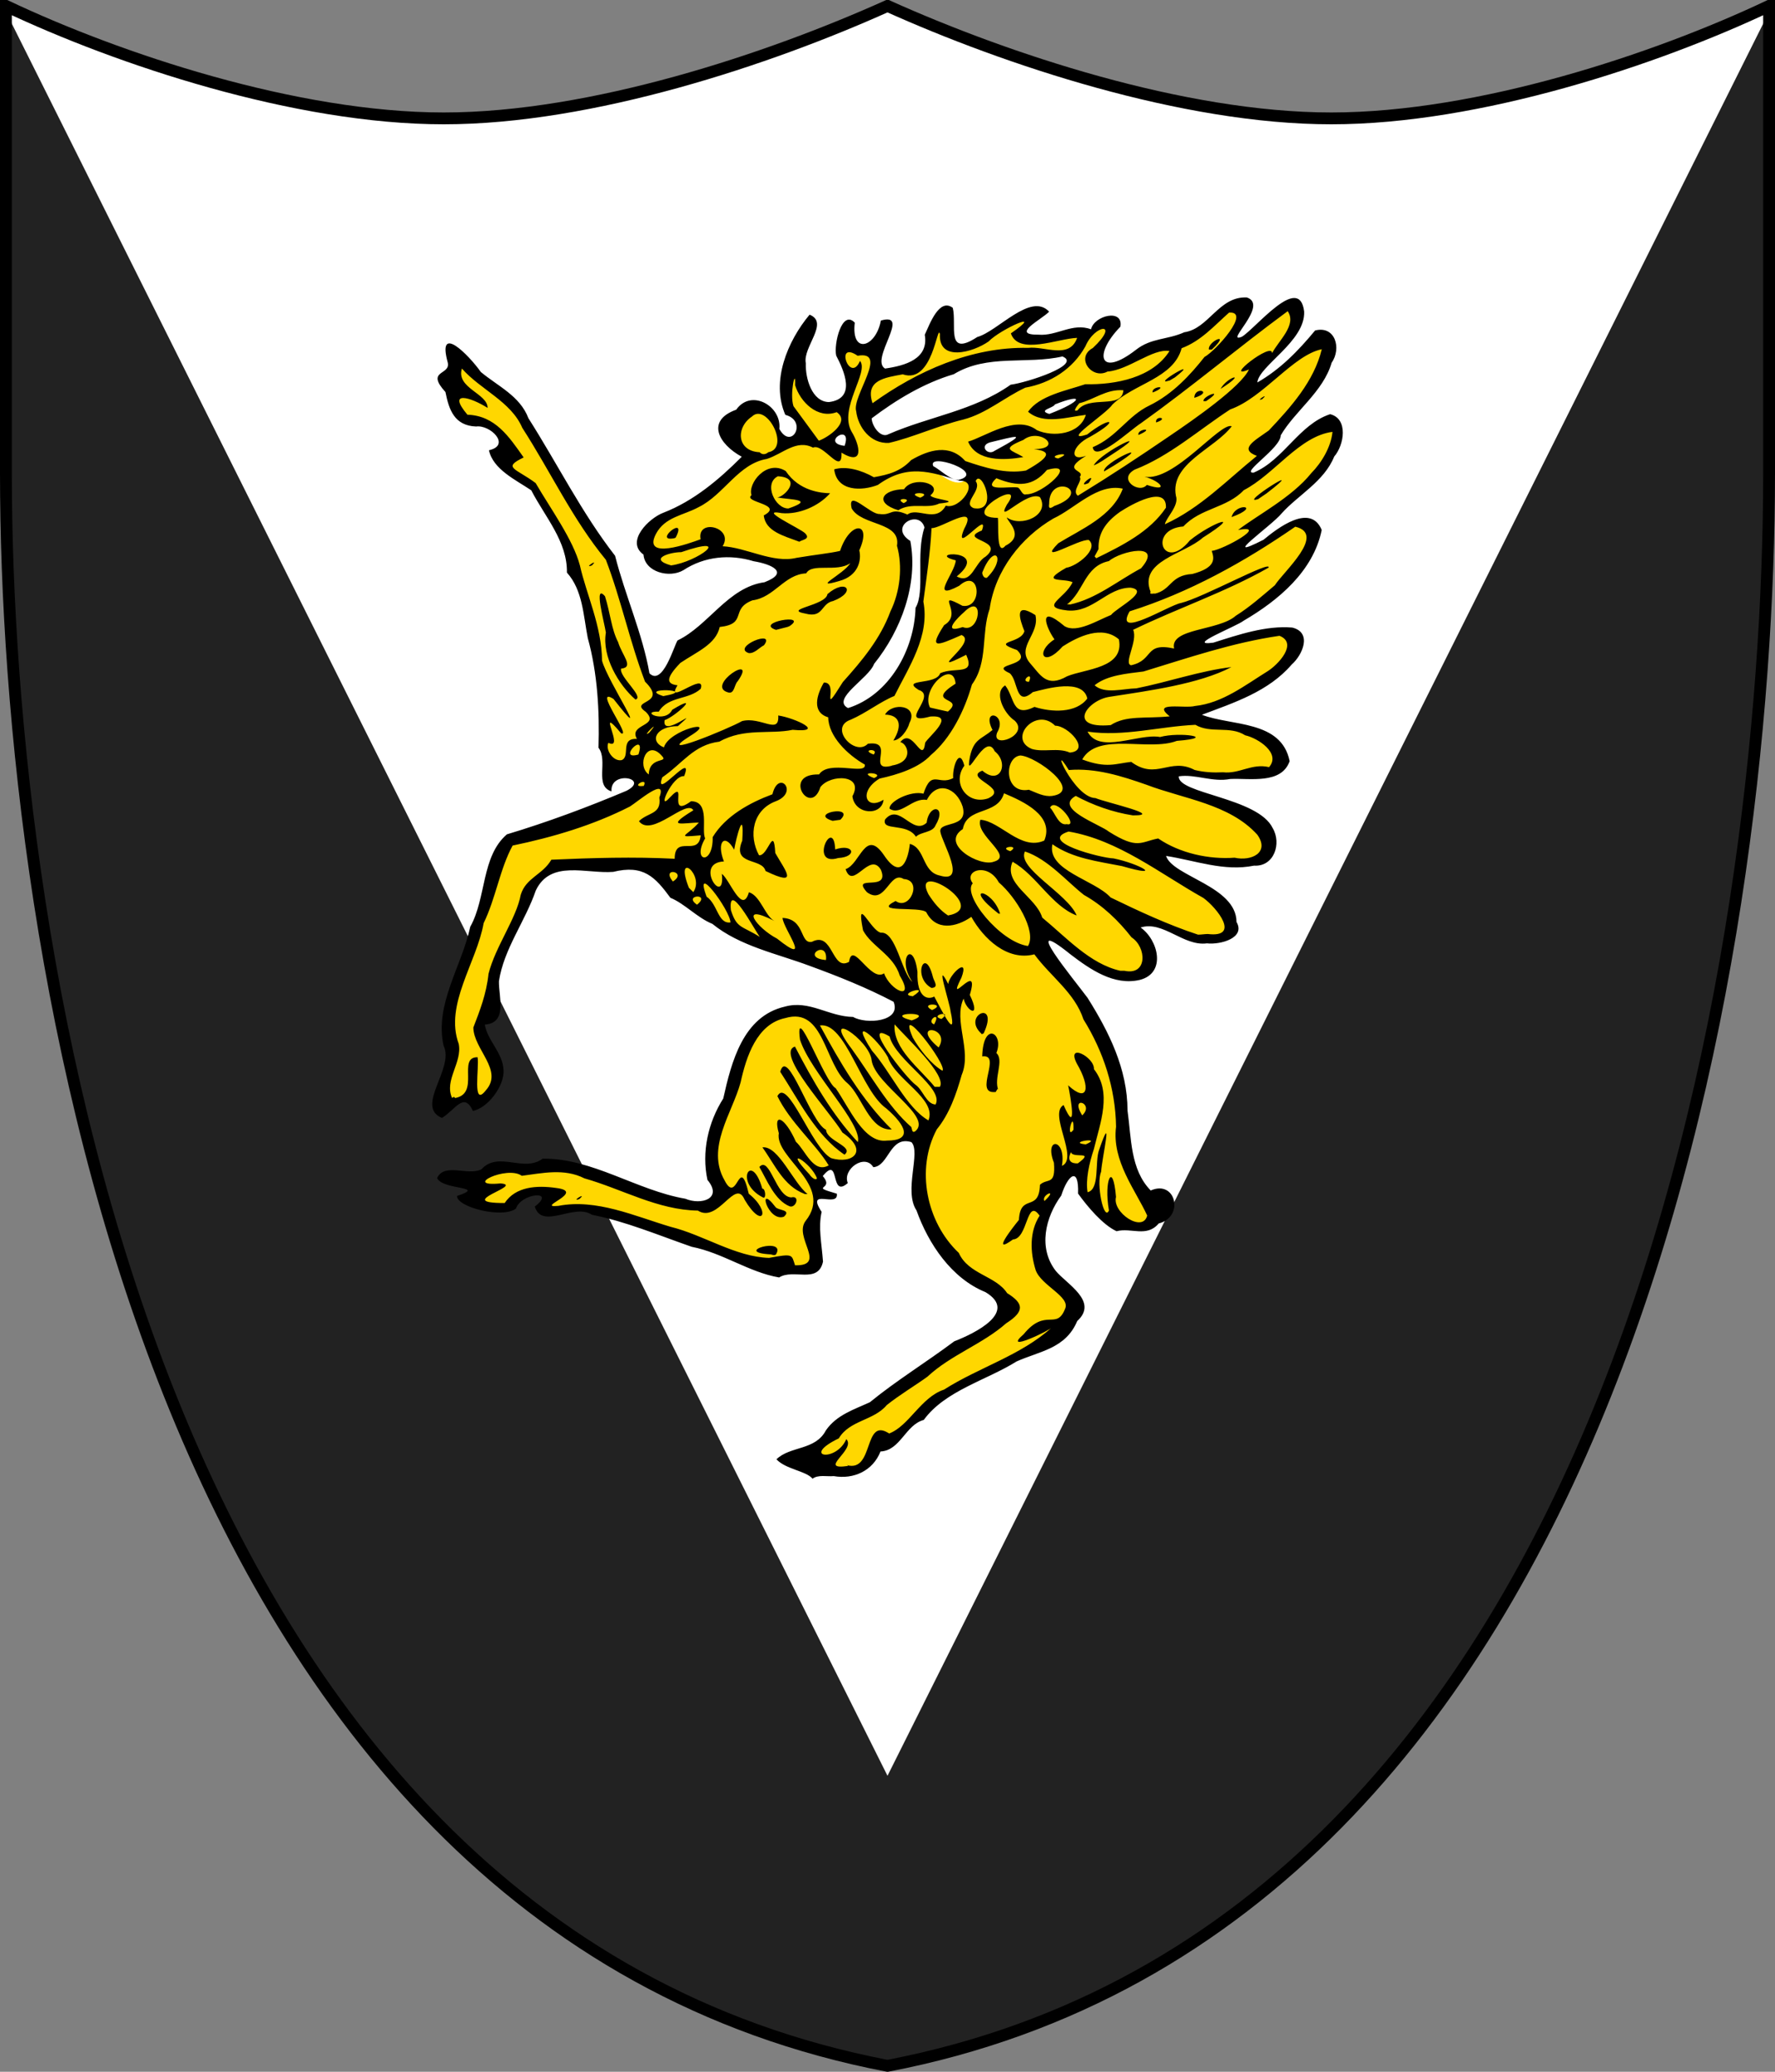
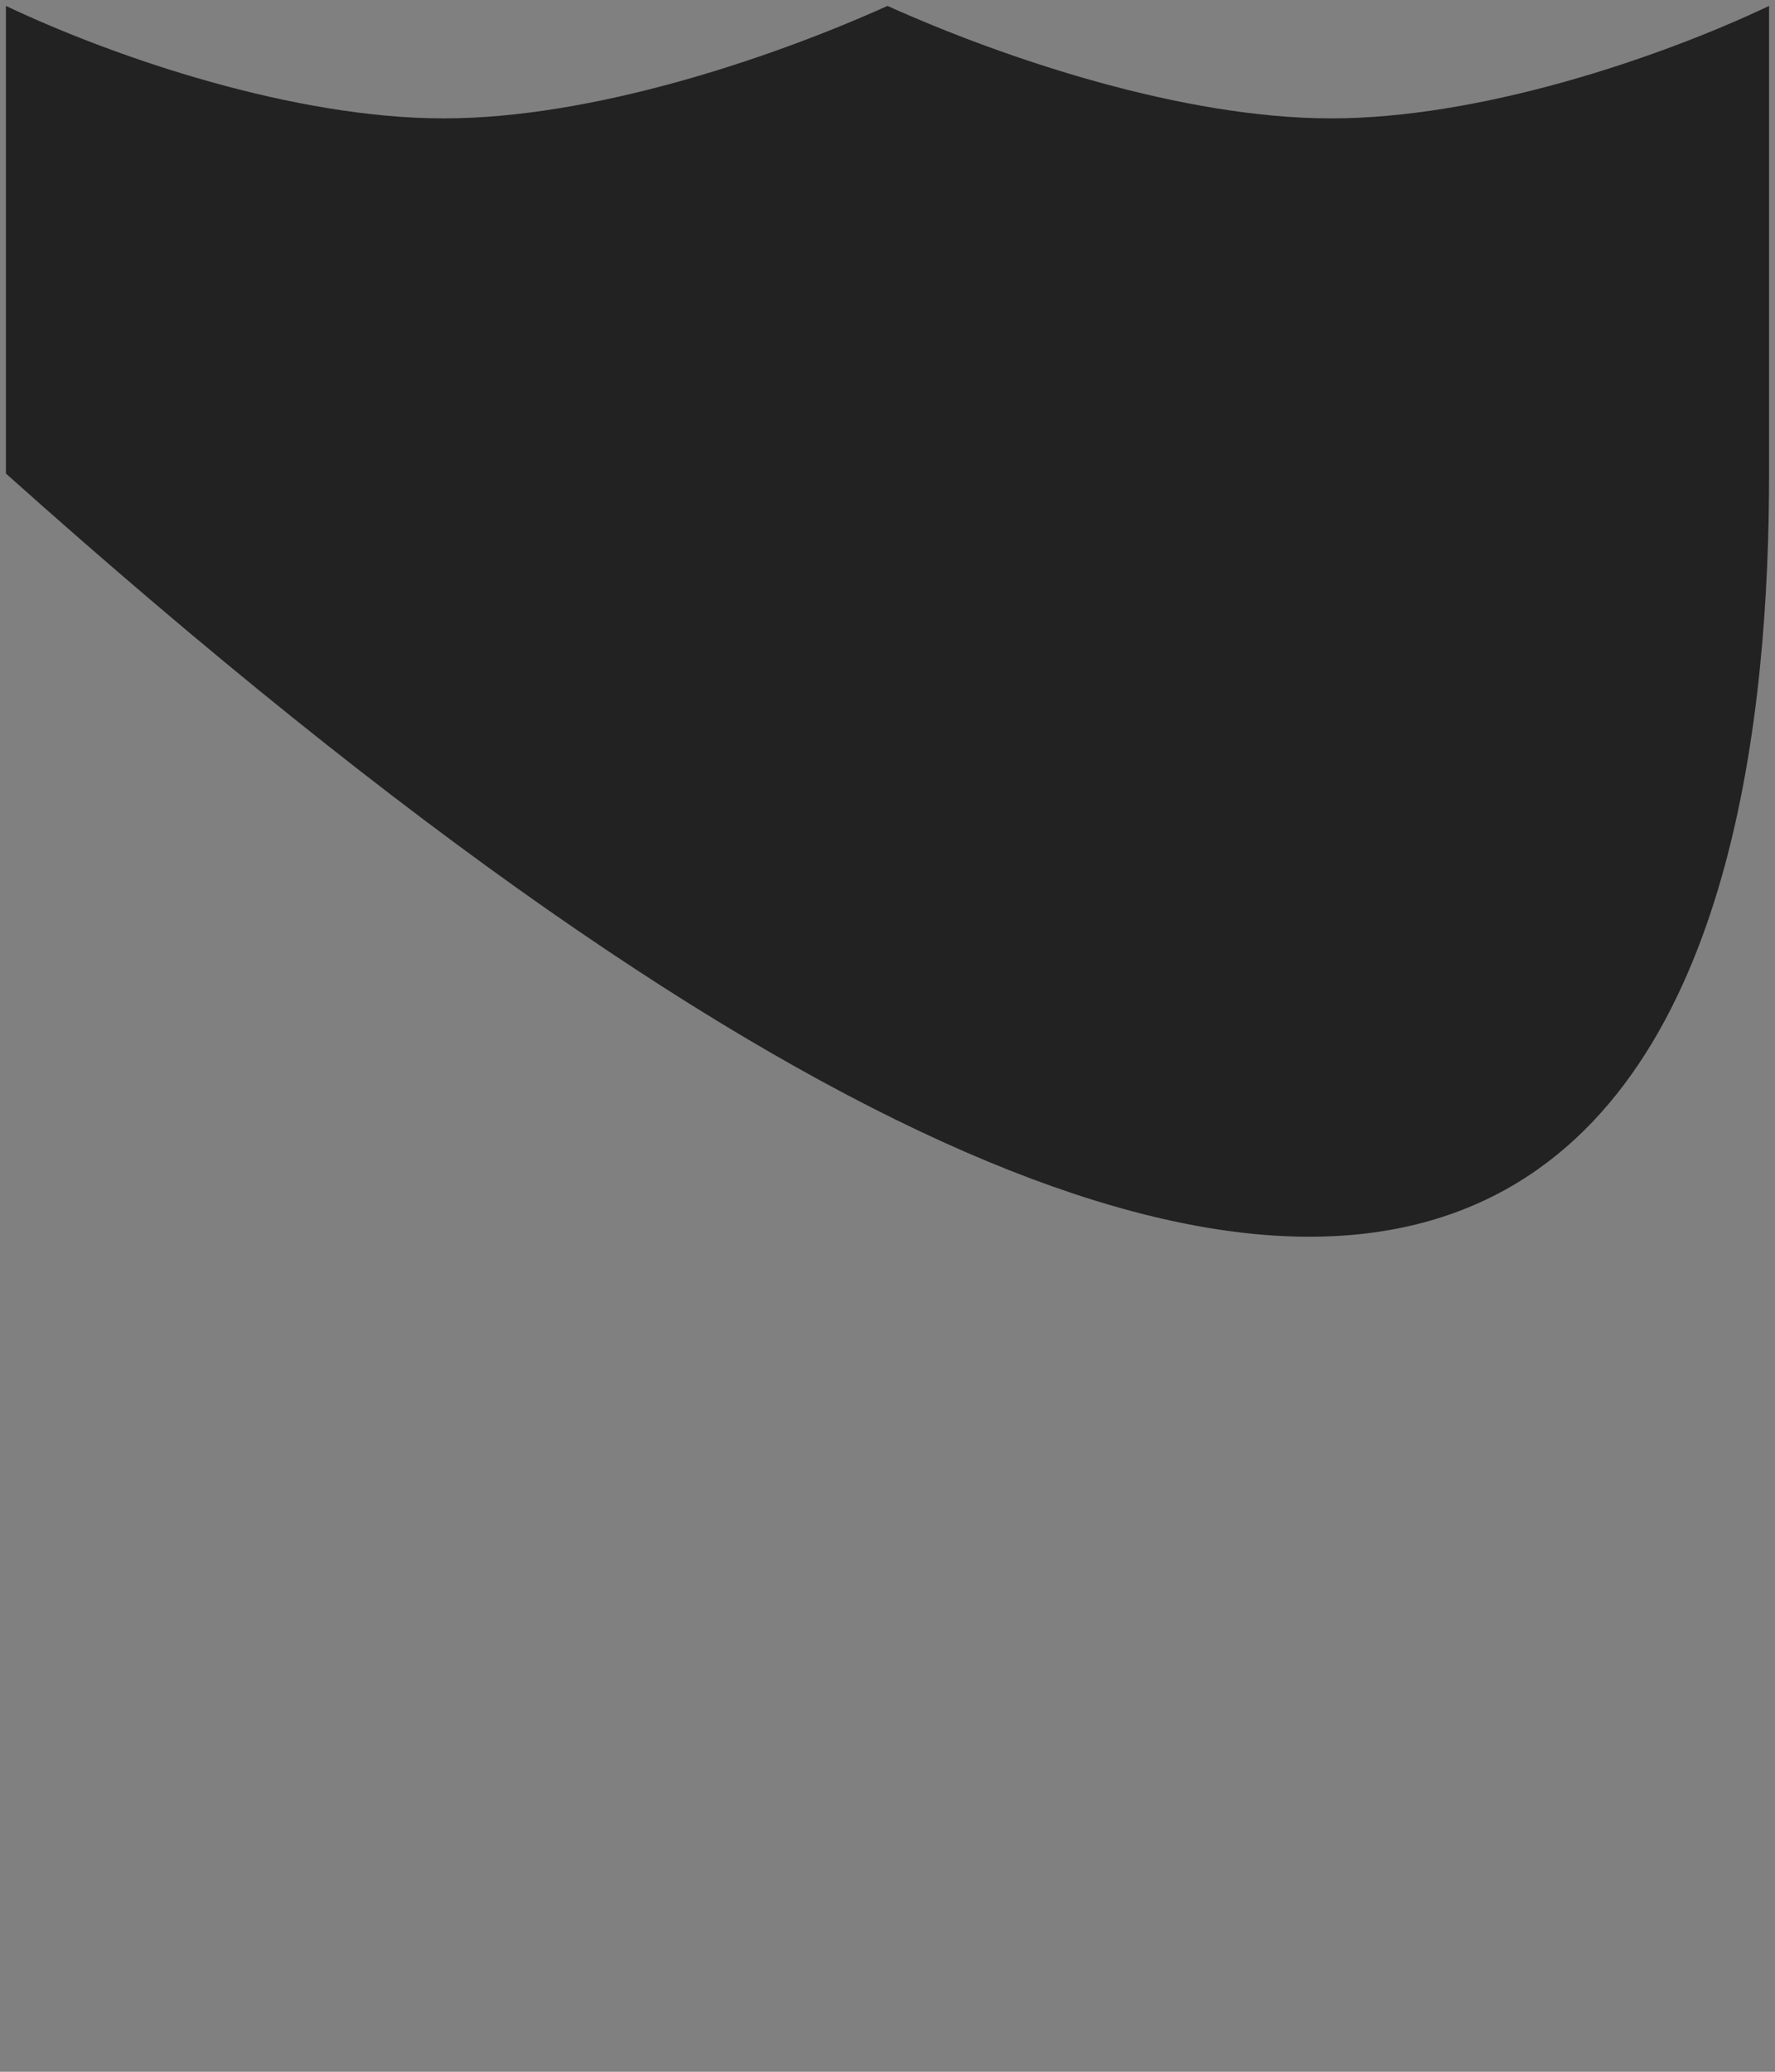
<svg xmlns="http://www.w3.org/2000/svg" width="120px" height="140px" viewBox="0 0 300 350" id="">
  <rect x="0" y="0" width="300" height="350" fill="#808080" stroke="none" />
  <defs>
    <style type="text/css">
            .shield {
                fill: #222222;
            }
            .border {
                fill: none;
                stroke: #000000;
                stroke-width: 2;
            }
            .pattern {
                fill: #ffffff;
            }
            #charge_fill {
                fill: #ffd700;
            }
            #charge_outline {
                fill: #000000;
            }
        </style>
    <style type="text/css">
            .pattern {
                clip-path: url(#boundary);
            }
        </style>
    <clipPath id="boundary">
-       <path d="M 1,1 C 1,1 1,1 1,80 C 1,160 25,325 150,349 C 275,325 299,160 299,80 C 299,1 299,1 299,1 C 280,10 250,20 225,20 C 200,20 170,10 150,1 C 130,10 100,20 75,20 C 50,20 20,10 1,1 z" id="boundary-swiss" class="boundary" />
-     </clipPath>
+       </clipPath>
  </defs>
  <g>
-     <path d="M 1,1 C 1,1 1,1 1,80 C 1,160 25,325 150,349 C 275,325 299,160 299,80 C 299,1 299,1 299,1 C 280,10 250,20 225,20 C 200,20 170,10 150,1 C 130,10 100,20 75,20 C 50,20 20,10 1,1 z" id="swiss" class="shield" />
-     <path d="M 0,0 L 150,300 L 300,0 z" id="pile" class="pattern" />
-     <path id="charge_fill" d="m 209.94,50.76 c -4.29,0.78 -6.18,5.78 -10.69,6.26 -3.08,0.73 -6.19,1.42 -8.63,3.65 -1.36,1.32 -5.01,1.81 -4.59,-1 0.15,-2.08 2.49,-3.47 2.81,-5.28 -1.11,-1.52 -4.1,0.19 -4.12,1.94 -3.74,-1.88 -7.92,2.39 -11.53,0.1 -0.68,-1.94 2.9,-2.67 3.25,-3.87 -4.21,-1.24 -7.19,3.74 -11,4.81 -1.29,1.22 -4.34,1.97 -4.6,-0.44 -0.53,-1.42 0.6,-3.94 -0.72,-4.78 -2.04,0.41 -2.9,3.41 -3.24,5.16 0.2,3.86 -4.79,5.67 -7.79,5.22 -2.05,-2.46 1.73,-5.6 1.07,-8.04 -1.64,0 -1.17,2.74 -2.69,3.44 -1.69,1.85 -4.13,-0.39 -3.56,-2.5 0.25,-2.06 -1.91,0 -1.72,1 -1.51,3.07 1.3,5.68 1.31,8.69 0.19,3.33 -4.79,4.46 -6.31,1.69 -2.25,-3.22 -1.83,-7.56 0.12,-10.82 0.87,-1.05 -0.29,-3.24 -1.06,-1.26 -3.02,4.14 -5.36,10.26 -2.97,15.01 2.56,0.4 2.41,4.99 -0.34,4.5 -2.58,-0.77 -1.05,-4.34 -3.47,-5.43 -1.53,-1.25 -3.84,-0.71 -4.85,0.87 -2.41,0.37 -3.69,3.32 -1.65,5 0.5,1.39 4.32,1.91 2.39,3.22 -4.09,4.27 -9.02,7.63 -14.42,9.94 -1.87,1.05 -4.09,4.1 -1.69,5.81 0.59,3.57 5.63,3.27 7.85,1.25 4.43,-2.02 10.15,-1.5 14.28,0.91 1.54,1.86 -1.71,3.16 -3.19,3.28 -5.47,1.57 -8.47,7.08 -13.35,9.59 -1.12,1.97 -1.69,6.06 -4.56,5.94 -2.02,-0.84 -1.11,-4.01 -2.16,-5.72 -1.57,-5.06 -3.21,-10.26 -4.93,-15.18 C 97.013,85.7 92.642,76.26 87,67.99 84.257,65.32 80.686,63.61 78.553,60.42 77.861,59.91 76.61,58.18 75.844,58.71 c 0.168,1.83 1.003,4.1 -1.282,4.97 -0.306,1.47 1.89,2.36 1.594,4.06 0.368,2.71 2.877,4.14 5.375,3.85 2.027,0.21 4.752,3.24 2.188,4.65 -1.066,0.85 1.314,2.64 2.093,3.38 2.387,1.69 5.128,2.83 6.12,5.91 2.259,3.38 4.264,7.17 4.537,11.18 3.31,4.58 2.946,10.69 4.451,16.06 0.94,4.54 0.51,9.36 0.99,13.82 1.02,1.96 -0.39,4.58 0.97,6.34 0.25,-2.35 4.99,-2.81 4.71,-0.22 -2.09,2.56 -6.12,2.8 -8.996,4.35 -4.238,1.77 -8.787,2.94 -13,4.62 -3.873,4.36 -3.182,10.67 -5.75,15.66 -1.676,6.66 -6.326,13.34 -4.063,20.43 0.588,3.53 -3.388,6.77 -1.75,10.07 1.795,1.14 3.142,-3.37 5.313,-1.81 0.95,2.1 2.882,-0.16 3.718,-1.22 2.626,-2.65 1.353,-6.51 -0.656,-9.1 -0.745,-1.34 -1.885,-3.56 0.532,-3.34 2.54,-1.86 0.04,-5.65 1.203,-8.24 1.497,-5.23 4.466,-9.9 6.515,-14.86 3.286,-4.77 9.634,-1.58 14.314,-2.74 3.95,-0.94 6.87,2.28 9.03,4.9 5.59,3.59 10.94,7.75 17.55,9.43 6.8,2.3 13.83,4.65 19.95,8.23 1.27,3.58 -3.93,4.51 -6.47,3.59 -3.42,-0.55 -6.72,-2 -10.19,-2.41 -6.38,-0.1 -10.05,6.3 -11.28,11.88 -0.55,4.43 -3.97,8.07 -3.84,12.75 -0.37,2.27 0.47,4.26 1.25,6.22 -0.1,2.91 -4.06,2.56 -6,1.75 -7.91,-1.51 -15.162,-6.92 -23.345,-6.47 -3.144,2.04 -7.541,-1.37 -10.313,1.72 -2.085,1.05 -5.373,-1.06 -6.843,0.94 1.352,1.4 4.501,0.35 5.031,2.25 -0.281,0.9 -2.555,0.98 -0.781,1.68 2.382,1.07 5.812,2.17 8.125,0.69 0.912,-1.57 3.871,-3.25 5.25,-1.53 0.06,1.24 -2.135,2.28 0,2.81 3.05,0 6.196,-1.6 9.126,0 7.3,1.84 14.36,4.74 21.5,7.07 3.58,1.29 7.17,3.99 11,2.78 1.77,0 5.07,0.53 4.83,-2.16 -0.35,-2.64 -0.46,-5.48 -0.36,-8.03 -1.23,-1.24 -0.3,-3.29 1.59,-2.52 2.14,0.21 0.2,-0.37 -0.75,-0.7 -1.31,-0.72 0.97,-1.56 -0.34,-2.41 -0.52,-1.35 2.62,-2.84 2.81,-0.62 -0.18,0.92 1.12,2.41 1.16,0.84 -0.11,-2.71 3.51,-4.48 5.37,-2.62 1.95,-1.44 3.21,-5.57 6.35,-3.97 2.06,3.43 -1.33,8.14 1,11.69 2.02,5.89 6.06,11.39 11.93,13.9 2.54,1.2 2.02,4.7 -0.28,5.88 -3.46,2.31 -7.43,3.84 -10.68,6.63 -4.52,2.77 -8.18,6.68 -13.13,8.49 -3.1,1.29 -3.86,5.26 -7.44,5.78 -0.99,0.48 -3.55,0.77 -3.56,1.72 1.75,0.91 3.88,1.87 5.59,2.35 3.28,-0.47 7.5,0.81 9.72,-2.5 0.55,-1.41 1.32,-1.98 2.72,-2.25 2.08,-1.62 3.5,-4.1 5.84,-5.19 4.28,-5.04 11.19,-6.84 16.75,-10.08 3.69,-1.09 7.59,-2.77 9.16,-6.51 2.39,-2.48 -1.48,-5.03 -3.06,-6.6 -4.09,-3.53 -3.17,-10.26 0,-14.22 0.27,-1.38 1.84,-4.78 3.41,-2.87 0.35,1.97 0.65,3.86 2.34,5.19 1.68,1.87 3.62,4.01 6.4,3.37 2.58,0.73 4.61,-0.87 6.38,-2.34 1.54,-1.82 -0.6,-4.89 -2.81,-3.47 -2.85,-1.48 -3.63,-5.86 -4.07,-9.03 -0.57,-6.26 -0.85,-12.61 -4.09,-18.19 -2.24,-5.59 -7.39,-9.73 -9.81,-15.19 0.55,-1.9 2.87,0.5 3.78,1.09 3.67,2.86 8.94,6.86 13.56,4.04 2.32,-2.47 0.18,-6.47 -2.47,-7.78 4.79,-2.2 8.61,3.24 13.35,2.37 1.61,0.1 4.88,-0.95 3.56,-3.06 -0.65,-5.96 -8.29,-6.35 -11.53,-10.35 -1.84,-2.97 3.69,-0.31 5.37,-0.33 3.78,0.75 8.26,1.67 11.82,-0.1 2.76,-2.97 -0.22,-7.2 -3.47,-8.16 -3.71,-2.02 -8.64,-1.98 -11.72,-4.87 -1.02,-2.22 2.7,-1.32 4.02,-1.17 3.85,0.56 7.81,0.36 11.67,0 2.05,-0.28 3.63,-2.52 2.03,-4.25 -3.34,-4.76 -9.87,-3.5 -14.67,-5.65 0.71,-0.95 4.92,-1.92 6.99,-2.99 4.38,-1.95 9.37,-4.68 10.87,-9.39 0.1,-3.2 -4.5,-1.9 -6.44,-1.75 -3.38,0.21 -6.63,2.53 -10,2.22 -1.06,-1.69 2.55,-2.21 3.54,-3.03 6.86,-3.42 14.12,-8.51 15.86,-16.44 -1.51,-3.18 -5.44,-0.7 -7.37,0.75 -1.46,1.08 -3.54,3 -5.35,2.43 -0.25,-1.77 2.81,-2.85 3.88,-4.21 3.73,-4.1 9.02,-6.99 11.41,-12.1 1.27,-1.56 1.85,-5.69 -0.88,-5.84 -5.21,1.96 -7.65,8.45 -13.09,9.75 -1.58,-1.4 1.62,-2.74 2.26,-3.84 2.54,-2.11 3.13,-5.48 5.8,-7.66 2.59,-3.03 5.77,-6.56 5.78,-10.75 -0.19,-2.26 -3.42,-2.51 -4.05,-0.26 -2.71,3.13 -5.82,5.84 -9.48,7.82 0.71,-5.51 8.67,-7.54 8.06,-13.47 -0.43,-2.92 -3.85,-0.1 -4.94,0.98 -2.06,1.17 -3.43,4.58 -6.03,4.27 -0.76,-2.28 3.49,-4.18 2.16,-6.5 -0.32,-0.18 -0.69,-0.23 -1.06,-0.16 z m -30.19,9 c 2.27,0.76 0.21,3.05 -1.25,3.35 -3.45,1.77 -7.39,1.77 -10.47,4.15 -5.8,2.98 -12.4,4.29 -18.41,6.76 -2.35,-0.15 -4.16,-4.19 -1,-4.91 5.03,-3.78 11.1,-6.16 16.88,-8.13 4.69,-0.93 9.6,-0.34 14.25,-1.22 z m 1.69,7.1 c 2.07,0.27 -0.12,2.24 -1.25,2.37 -1.03,0.84 -4.35,2.03 -3.94,-0.12 1.39,-1.15 3.34,-1.95 5.19,-2.25 z m -39.25,6.06 c 2.15,-0.2 1.41,4.23 -0.57,2.66 -1.68,-0.51 -0.87,-2.56 0.57,-2.66 z m 29.22,0.41 c 2.12,0.36 -0.73,2.18 -1.6,2.46 -1,1.4 -4.37,1.6 -3.78,-0.71 1.22,-1.41 3.63,-1.32 5.38,-1.75 z m -13.07,4.09 c 1.95,0.17 5.24,0.68 5.44,3 -1.71,2.67 -4.67,-0.21 -6.47,-1.34 -0.48,-0.86 0.1,-1.67 1.03,-1.66 z m -3.84,9.81 c 2.34,-0.1 2.51,2.52 1.74,4.22 -0.39,4.18 0.19,8.49 -1.07,12.47 -0.66,7.39 -5.38,14.68 -12.86,16.6 0.54,-0.97 -0.9,-2.31 0.35,-3.41 6.88,-6.42 12.32,-15.67 10.75,-25.44 -2.37,-1.27 -1.52,-4.33 1.09,-4.44 z" />
-     <path id="charge_outline" d="m 147.47,68.12 c 7.49,-5.4 16.72,-9.56 26.3,-9.35 2.79,-0.34 6.97,1.99 8.28,-1.69 -3.23,0.1 -9.92,3.01 -11.2,-0.76 6.04,-4.17 -1.71,-0.76 -3.77,1.37 -2.64,1.85 -8.47,3.48 -8.22,-1.25 -0.44,-1.99 -1.16,8.54 -6.28,6.8 -3.02,0.56 -6.41,0.96 -5.11,4.88 z m 34.65,1.2 c 2,-2.64 7.48,-0.1 7.75,-3.39 -2.87,-0.24 -5.02,1.61 -7.45,2.19 -0.1,0.13 -1.37,1.6 -0.3,1.2 z m -4.77,0.61 c 5.67,-2.16 6,-3.61 0.95,-1.61 -0.24,0.62 -3,0.99 -0.95,1.61 z m -27.15,3.41 c 6.84,-2.98 14.4,-3.95 20.62,-8.35 2.71,-0.34 12.15,-3.38 8.75,-4.77 -6.06,1.38 -12.71,-0.45 -18.37,3 -4.99,1.47 -9.69,4.29 -13.87,7.45 0,1.21 1.47,3.47 2.87,2.67 z m -11.81,1.11 c 1.49,-0.5 5.45,-3.17 3.02,-4.82 -3.22,1.2 -6.16,-1.71 -7.03,-4.57 0.14,-3.2 -0.96,1.5 -0.27,3.56 1.39,1.85 3.15,4.32 4.28,5.83 z m 4.36,0.87 c 1.4,-4.04 -4.21,-0.48 0,0 z m 25.33,0.85 c 6.22,-3.35 3.46,-2.44 -0.74,-1.44 -1.9,0.54 -0.41,2.3 0.74,1.44 z m -38.23,0.23 c 3.79,-0.67 -0.3,-8.43 -2.76,-6.03 -2.76,1.85 -2.59,5.84 1.29,6.03 0.51,0.52 1.08,0.34 1.47,0 z m 48.98,1.06 c 3.19,-1.34 -2.27,-0.49 0,0 z m -16.84,3.62 c 4.91,-1.25 -5.36,-4.73 -4.26,-2.34 1.34,0.73 2.71,2.26 4.26,2.34 z m 11.44,2.43 c 2.73,0.1 9.05,-5.69 3.52,-4.12 -2.35,2.8 -4.85,2.89 -8.55,1.4 -2.6,2.41 2.29,1.28 3.66,1.58 0.49,0.26 0.69,1.36 1.37,1.14 z m 30.9,-24.45 c -0.31,-1.35 3.93,-3.24 0.48,0 l -0.48,0 z m -6.66,5.22 c -3.36,1.09 5.75,-4.32 0.92,-0.53 l -0.91,0.54 0,0 z m 8.62,1.42 c 1.15,-2.11 4.75,-3.01 0,0 l 0,0 z m -11.46,0.61 c -0.34,-1.09 3.1,-1.28 0,0 z m 7.03,0.9 c 0,-2.04 3.37,-1.04 0,0 z m 1.56,0.56 c -0.27,-0.83 3.86,-2.31 0.42,0 l -0.42,0 0,0 z m -8.02,3.6 c -0.25,-1.25 2.36,-0.78 0,0 z m -2.98,2.11 c -0.31,-1.06 3.08,-1.32 0,0 z m -7.57,5.14 c 1.27,-2.31 10.93,-6.89 2.87,-1.7 -0.92,0.59 -1.92,1.35 -2.87,1.7 z m 1.76,1.06 c -0.51,-1.43 9.29,-5.83 1.72,-1.06 l -1.72,1.02 0,0 z m -2.63,1.93 c -2.44,1.08 1.77,-2.37 0,0 z m -1.81,2.14 c 5.5,-3.37 10.31,-6.54 15.43,-10.04 4.2,-2.84 12.15,-8.37 13.49,-11.29 -4.5,1.89 4,-4.79 3.91,-2.75 1.09,-2.13 4.22,-4.75 2.64,-7.1 -8.38,6.17 -16.37,12.9 -24.84,18.95 -1.7,1.06 -7.75,6.77 -8.11,4.03 4.1,-1.73 5.88,-5.28 9.61,-7.06 3.97,-1.95 6.96,-5.25 9.27,-8.18 1.94,-1.07 7.93,-7.75 4.16,-7.5 -2.53,2.25 -4.76,4.8 -8.02,6.02 -1.35,5.09 -8.05,5.96 -11.69,9.51 -1.07,1.63 -8.84,6.53 -4.29,5.07 3.89,-3.09 5.8,-2.62 0.53,0.37 -3.22,1.53 -3.61,4.34 -0.69,3.22 -4.44,2.68 0,2.32 -1.08,3.56 0.54,0.73 -1.43,2.33 -0.32,3.19 z m -4,1.74 c 6.93,-2.48 -0.9,-5.81 -0.85,-0.35 -0.16,0.88 0.28,0.76 0.85,0.35 z m -13.6,0.36 c 4.4,0.79 1.24,-6.82 0.33,-4.57 1.17,1.58 -2.38,3.71 -0.33,4.57 z m 48.76,-18.42 c -1.4,0.53 1.44,-1.32 0,0 z m -16.45,21.14 c 5.99,-2.73 10.52,-7.48 15.55,-11.55 -3.09,-1.16 -0.45,-2.53 2.01,-4.29 3.75,-3.98 7.64,-8.29 8.96,-13.73 -4.88,1 -9.86,8.19 -15.48,10.17 -5.27,3.43 -10.26,7.9 -16.15,10.17 -2.95,1.64 0.8,4.15 2.06,2.58 3.88,1.3 2.36,-0.65 -0.39,-1.39 4.97,0.92 12.8,-9.28 14.74,-8.52 -2.89,3.83 -10.46,6.27 -9.44,11.75 0.6,1.66 -1.69,3.73 -1.86,4.81 z m -26.94,3.62 c 3.37,-1.7 0.27,-4.15 0.22,-4.78 2.38,1.76 7.39,-0.36 5.61,-3.42 -2.25,-1.2 -7.57,4.95 -5.6,1.27 3.71,-5 -8.69,2.19 -1.52,2.23 0.17,1.09 -0.31,6.61 1.29,4.7 z m 15.34,2.12 c 4.32,-2.11 9.06,-4.46 11.78,-8.54 0.15,-3.96 -5.87,-0.53 -7.77,0.71 -2.55,1.82 -3.71,3.7 -3.62,6.28 L 185,94 l 0.28,0.31 0,0 z m -71.86,1.21 c 4.51,-0.6 10.71,-5.32 1.72,-2.24 -1.97,0 -5.64,1.14 -1.72,2.24 z m 53.38,2.09 c 3.39,-3.33 1.26,-6.07 -0.79,-0.88 0,0.41 0.3,1.01 0.79,0.88 z m 45.93,-13.32 c -3.99,1.38 9.2,-6.99 1.34,-0.94 l -1.34,0.91 0,0 z m -4.58,3.07 c 0.66,-2.54 5.23,-1.91 0,0 z m -13.05,12.96 c 2.96,-0.66 2.62,-3.13 6.42,-3.35 4.05,-1.08 3.72,-2.6 3.28,-3.9 1.97,-0.21 9.79,-4.56 4.45,-3.53 3.28,-2.53 9.06,-5.49 12.36,-9.59 1.79,-1.82 3.35,-4.45 3.6,-6.99 -5.58,0.7 -9.84,7.2 -14.99,9.85 -2.88,3.05 -7.33,3.01 -10.21,6.13 -6.05,0.45 -3.43,7.88 1.1,2.35 3.76,-3.03 9.27,-4.95 2.19,-0.46 -3.15,2.82 -10.9,3.92 -8.83,9.17 -0.4,0.59 1.08,0.1 0.63,0.32 z m -14.31,1.82 c 4.49,-0.96 8.11,-4.03 12.06,-6.13 3.92,-4.5 -3.43,-2.96 -5.43,-1.22 -4.13,0.86 -4.23,5.17 -7.08,7.31 l 0.45,0 0,0 z m -18.08,3.8 c 3,1.21 3.72,-6.08 0.19,-2.49 -0.81,0.68 -3.95,3.74 -0.19,2.49 z m 28.45,6.45 c 3.92,-0.84 2.17,-3.93 7.28,-2.83 -0.77,-3.46 7.55,-2.97 10.42,-5.53 2.35,-1.47 4.48,-3.36 6.61,-5.16 1.48,-2.32 8.74,-8.64 3.45,-9.89 -8.64,5.97 -17.92,11.12 -28,14.3 -2.77,4.92 6.74,-1.1 8.68,-1.41 3.67,-0.88 15.4,-7.35 14.8,-5.97 -7.31,4.16 -15.33,6.83 -22.88,10.5 0.83,1.88 -1.66,5.66 -0.36,5.99 z m -17.25,2.79 c 0.88,-2.05 -1.7,0 0,0 z m -61.81,2.42 c 6.4,-1.14 -4.68,-1.5 0,0 z m 31.2,2.03 c 6.99,-2.18 11.24,-9.83 11.44,-16.95 1.66,-2.73 0,-9.12 1.51,-13.57 -0.88,-3.18 -6.23,-0.15 -2.39,2.28 1.36,7.29 -1.58,15.13 -6.13,20.77 -0.85,2.41 -7.21,5.87 -4.48,7.42 l 0.1,0 z m 16.91,0.58 c 3.08,-2.59 -4.16,-1.23 1.3,-4.72 -0.4,-4.2 -5.92,0.91 -4.33,4.04 1.01,0.22 2.02,0.48 3.03,0.68 z m 27.51,2.29 c 2.64,-1.7 5.8,-1.06 9.98,-1.48 -3.23,-2.57 2.59,-1.28 4.26,-1.75 4.62,-0.48 8.44,-3.49 12.25,-5.85 1.8,-1.11 5.23,-4.75 2.04,-6.01 -7.92,1.15 -15.37,3.71 -22.98,6.03 -2.79,0.36 -6.15,0.61 -8.27,2.33 1.71,1.54 4.83,0.56 7.05,0.52 5.32,-1.05 10.84,-2.98 16.07,-3.59 -5.44,2.85 -13.86,3.98 -20.6,5.02 -3.77,0.56 -7.32,5.44 0.2,4.78 z m -78,1.29 c 2.33,-2.76 -1.59,1.07 0,0 z m 71.1,3.35 c 3.63,-0.34 -0.31,-4.57 -2.49,-4.54 -3.22,-3.27 -8.1,2.21 -3.93,3.93 2.02,0.6 4.39,-0.28 6.42,0.61 z m -33.16,0.33 c 1.03,-1.12 -2.37,-0.87 0,0 z m -39.76,0 c 1.41,-4.25 -3.78,1.09 0,0 z m -7.88,-31.94 c -1.545,0.56 1.39,-1.34 0,0 z m 7.38,22.65 c -2.82,-2.44 -5.69,-7.26 -5,-11.31 -0.24,-1.68 -2.14,-8.44 -0.15,-6.14 0.92,2.9 1.07,5.54 2.22,7.75 0.67,2.26 2.77,4.25 0.5,4.48 -0.37,1.35 4,4.82 2.43,5.22 z m -2.35,10.24 c 1.58,-0.6 -0.35,-3.74 2.6,-3.59 -1.5,-2.57 4.04,-2.1 1.47,-4.59 -2.92,-2.04 3.9,-1.14 -0.1,-5.08 -2.57,-6.72 -4.07,-13.94 -6.62,-20.59 -5.64,-6.85 -9.348,-14.89 -14.132,-22.3 -1.891,-4.44 -7.094,-6.46 -10.2,-10.01 -1.027,3.31 4.357,4.2 4.342,6.65 -2.892,-1.83 -6.925,-3.01 -3.41,1.15 4.714,0.16 7.053,3.75 9.506,7.22 -3.668,1.77 -1.365,1.8 2.025,4.33 2.515,4.33 6.328,9.54 7.48,13.91 1.075,4.83 3.699,10.27 3.739,16.09 0.93,3.5 8.85,15.29 1.94,6.47 -3.6,-2.27 3.14,6.58 1.28,5.8 -4.46,-5.33 0.82,3.07 -2.15,1.61 -0.54,1.2 0.83,3.17 2.2,2.93 z m 45.94,-3.32 c 1.6,-2.58 1.08,-4.33 -1.41,-4.37 1.2,-2.15 5.72,-1.61 4.13,1.41 -0.28,1.15 -1.53,2.91 -2.72,2.96 z m -0.26,4.23 c 3.8,-0.61 2.71,-3.68 1.44,-3.96 2.08,-2.66 3.74,3.97 4.2,0.1 0.62,-1.08 5.28,-4.75 0.86,-4.42 -5.85,1.57 1.36,-3.5 -1.98,-4.5 -3.09,-1.95 3.01,-0.75 3.65,-2.81 2.52,-1.14 6,0.47 4.4,-3.12 -7.48,3.8 2.15,-2.17 -0.79,-3.34 -4.2,1.86 -5.61,2.45 -2.94,-1.67 3.46,-2 -1.92,-5.97 3.09,-3.27 3.5,0.58 3.05,-6.6 -0.54,-3.38 -5.15,2.73 -0.72,-2.11 -0.58,-4.29 -5.43,-1.37 6.06,-2.1 0.16,2.71 2.59,1.4 2.95,-2.25 4.91,-3.37 3.41,-2.82 -4.87,-2.71 -0.66,-4.39 1.38,-3.77 -5.02,4.57 -2.98,-0.3 2.48,-4.55 -3.92,0 -5.53,-0.1 -0.18,3.89 -0.84,8.34 -1.38,12.41 1.13,5.79 -2.46,11.06 -4.89,15.94 -2.39,0.97 -4.81,2.9 -7.38,4.01 -3.83,1.31 0.72,6.33 2.89,4.07 4.81,-0.66 -0.4,4.87 4.05,3.71 z m 55.98,1.14 c 2.79,0.31 4.86,-1.56 7.78,-0.87 2.05,-2.36 -1.89,-4.91 -4.04,-5.38 -2.6,-1.67 -5.77,-0.23 -8.41,-1.77 -6.08,0.28 -12.14,2.04 -18.23,1.15 2,3.86 8.63,0.24 12.26,0.91 3.31,-0.92 9.97,0.1 2.83,0.65 -4.77,1.84 -13.35,-1.57 -15.99,3.14 4.14,1.56 5.63,0.7 8.28,0.41 4.29,3.17 6.52,-0.85 10.73,1.37 1.59,0.39 3.16,0.47 4.79,0.39 z m -97.06,0.37 c 0.11,-3.16 3.49,-1.86 2.18,-3.18 -2.5,-2.84 -4.27,1.68 -2.18,3.18 z m 38.08,0.61 c 2.18,-0.93 -3.24,-1.24 0,0 z m -38.92,1.32 c 0.82,-1.68 -2.53,0.33 0,0 z m 69.03,1.69 c 5.25,-0.77 -2.65,-6.65 -5.37,-6.83 -2.78,0.27 -2.81,6.57 1.42,5.79 1.3,0.51 2.55,1.22 3.95,1.04 z m 2.46,4.77 c 2.14,0.51 -1.95,-4.71 -2.82,-2.79 0.82,0.85 1.44,3.1 2.82,2.79 z m -9.54,4.57 c 1.89,-1.19 -2.32,-0.72 0,0 z m 37.91,1.1 c 2.81,0.63 5.99,-0.85 3.83,-3.89 -4.72,-5.2 -12.42,-6.03 -18.72,-8.43 -4.22,-1.48 -8.6,-2.87 -13.14,-2.49 -3.42,-5.51 0.81,4.67 4.51,4.74 1.91,0.78 11.67,2.94 6.33,2.92 -3.42,-0.52 -6.82,-1.75 -9.66,-3.29 -3.85,2.12 4.18,4.84 5.61,6.05 4.9,3.06 5.34,1.71 8.32,1.14 3.69,2.52 8.63,3.57 12.92,3.25 z m -40.72,0.68 c 3.52,-0.96 -3.18,-4.45 -2.25,-7.09 3.36,0.23 6.85,5.31 10.8,3.51 1.74,-4.18 -3.51,-6.6 -6.81,-7.98 -1.14,3.82 -6.25,2.17 -6.96,6.04 -3.93,2.53 2.88,6.43 5.22,5.52 z m -54.22,3.34 c 2.61,-1.66 -2.14,-2.57 0,0 z m 3.44,1.81 c 2.01,-2.92 -3.28,-7.21 -0.74,-0.75 l 0.76,0.75 0,0 z m 0.64,2.11 c 2.47,-1.99 -2.49,-1.68 0,0 z m 42.42,1.82 c 7.29,-1.32 -6.34,-9.58 -3.33,-3.61 0.88,1.4 1.97,2.74 3.33,3.61 z m -36.77,1.17 c -0.1,-2.14 -6.34,-10.49 -4.03,-4.34 1.87,1.26 1.91,4.65 4.03,4.34 z m 80.66,1.96 c 5.62,0.67 1.57,-4.41 -0.73,-6.09 -7.31,-4.09 -14.39,-9.8 -22.78,-11.22 -5.33,1.68 5.45,4.48 7.6,4.54 4.38,0.89 8.73,3.41 1.42,1.3 -4.07,-0.81 -8.28,-1.27 -11.76,-3.69 -0.96,4.44 7.13,6 9.84,8.99 4.8,2.33 9.8,4.65 14.77,6.28 0.54,0 1.12,-0.1 1.64,-0.11 z m -75.71,0.49 c -0.91,-1.24 -5.4,-9.72 -4.88,-4.53 0.99,3.15 1.86,2.62 4.88,4.53 z m 40.36,-3.93 c -6.26,-4.87 -1.06,-4.27 0.26,0 l -0.26,0 0,0 z m 4.99,5.44 c 1.47,-2.47 -2.04,-8.24 -4.95,-10.72 -1.86,-3.46 -6.05,-2.01 -4.4,0.16 -1.84,1.93 4.62,9.95 9.35,10.59 l 0,0 z m -34.16,2.4 c 0.41,-3.67 -4.47,-0.39 0,0 z m 50.42,1.81 c 4,0.87 3.76,-4.02 1.23,-5.64 -2.17,-2.78 -4.81,-5.35 -8.05,-7.17 -2.82,-2.19 -6.09,-6.07 -9.97,-7.34 -1.43,2.81 7.23,7.14 8.74,10.81 -4.2,-1.58 -6.77,-6.77 -10.83,-9.08 -1.66,3.71 3.97,5.96 5.01,9.44 4.08,3.36 8.09,7.84 13.19,8.98 0.23,0 0.45,0 0.68,0 z m -35.75,4.31 c 3.41,-2.19 -2.95,-0.31 0,0 z m 3.26,2.33 c 2.75,-1.19 -2.43,-1.29 0,0 z m 1.59,1.51 c 2.09,-1.58 -2.25,-0.61 0,0 z m -5.03,0.24 c 4.49,-1.55 -5.25,-1.39 0,0 l 0.15,0 -0.11,0 z m 3.79,0.67 c 1.37,-2.49 -1.53,-0.58 0,0 z m 0.76,3.9 c 2.24,-3.51 -5.13,-4.28 0,0 z m 0.64,3.93 c 0.97,-0.86 -7.91,-12.34 -5.01,-5.6 1.19,2.05 3.08,4.46 5.01,5.6 z m -0.43,2.72 c 1.22,-1.96 -5.75,-8.38 -7.65,-10.55 -0.34,4.1 4.28,7.46 6.78,10.55 0.29,0 0.58,0 0.87,0 z m -81.929,1.89 c 4.286,-0.78 0.311,-6.94 3.794,-6.89 0.327,1.6 -0.975,8.67 1.405,5.58 3.019,-3.36 -2.075,-6.91 -2.119,-10.6 1.083,-2.82 2.201,-5.62 2.566,-9.07 1.133,-4.56 4.708,-9.33 5.449,-13.37 0.89,-2.88 3.679,-3.35 5.172,-5.91 6.809,-0.3 13.912,-0.52 20.842,-0.16 0,-4.17 4.04,-0.24 4.4,-3.96 -4.5,0.4 -2.32,0.15 -0.32,-2.15 -2.52,0 -5.98,1.01 -0.92,-2.08 -1.18,-2.01 -7.03,4.7 -9.2,1.84 1.6,-1.56 3.83,-1.1 3.45,-4 1.42,-3.7 -3.68,0.73 -4.97,1.52 -6.17,3.15 -12.985,5.18 -19.831,6.6 -2.167,3.98 -2.83,8.87 -4.899,13.11 -1.162,6.63 -6.644,13.76 -4.21,20.39 0.629,3.17 -2.478,6.12 -1.126,9.13 l 0.335,-0.18 0.182,0.2 z m 81.209,1.09 c 1.45,-2.83 -6.73,-7.42 -7.78,-11.49 -5.13,-3.09 2.85,7.1 4.41,8.18 1.21,0.84 1.82,3.28 3.37,3.31 z m 24.78,1.84 c 2.2,-2.06 -2.21,-3.51 0,0 z m -25.99,0.85 c 1.48,-3.64 -5.67,-6.93 -6.85,-10.68 -1.84,-3.28 -6.76,-7.34 -2.7,-1.1 3.14,3.54 5.81,9.65 9.55,11.78 z m -2.26,1.86 c 3.16,-2.48 -6.77,-7.88 -7.34,-12 -0.34,-3.51 -8.72,-8.98 -3.37,-1.94 3.21,4.4 6.1,9.72 10.06,13.19 0.15,0.34 0.1,1.07 0.65,0.75 z m 26.77,-0.27 c 0.12,-3.91 -1.41,1.9 0,0 z m 2.08,2.46 c 3.13,-1.34 -3.38,-0.33 0,0 z m -1.34,3.21 c 3.03,-2.23 -0.87,-0.74 -1.16,-1.9 -0.71,1.41 0,1.96 1.16,1.9 z m -44.09,2.54 c -0.91,-2.6 -6.03,-5.72 -1.26,-0.67 0.17,0.31 0.96,1.12 1.26,0.67 z m 38.45,3.82 c 2.48,-2.31 -0.65,-1.01 0,0 z m -33.8,-7.83 c -4.85,-3.27 -7.73,-9.2 -10.86,-14 1.22,-4.42 5.1,8.57 7.74,9.79 0.1,1.92 4.84,2.85 3.12,4.21 z m -6.76,6.62 c -3.55,-1.33 -5.04,-4.99 -7.11,-7.85 2.68,-0.37 5.28,6.1 7.63,7.88 l -0.5,0 0,0 0,0 z m -7.03,0.6 c -4.94,-2.5 -1.94,-7.95 -0.1,-1.47 0.54,-0.1 0.7,1.83 0.1,1.47 z m -31.031,0.28 c -1.62,0.54 1.5,-1.35 0,0 z m 35.561,1.23 c -2.52,-1 -3.86,-4.46 -5.13,-6.65 1.76,-1.98 2.8,5.08 5.4,5.14 1.54,-0.38 0.79,1.85 -0.27,1.51 z m -0.98,1.75 c -2.72,0.98 -4.63,-5.88 -1.42,-1.63 0.45,0.61 2.76,0.41 1.42,1.63 z m -2.16,6.37 c -6.8,-0.35 2.7,-3.08 0.82,0 -0.13,0.19 -0.61,0.1 -0.82,0 z m 4.05,1.84 c 5.5,0.11 -0.34,-4.76 1.79,-7.51 4.81,-6.06 -5.27,-10.6 -4.54,-14.81 -1.05,-3.68 1.05,-2.7 2.89,1.45 1.6,1.44 2.96,5.45 5.54,3.99 -2.22,-3.65 -6.5,-7.24 -8.67,-11.7 1.74,-3.3 5.79,8.74 9.08,10.47 3.6,1.11 6.48,-1.19 1.91,-4.32 -1.92,-3.28 -11.45,-13.45 -8.02,-14.52 2.95,5.67 6.29,11.52 10.63,16.14 0.82,-3.09 -7.98,-11.73 -9.78,-17.31 -0.94,-6.98 4.21,7.32 6.03,8.2 2.32,3.34 4.8,9.37 8.67,8.85 4.36,0 3.24,-2.52 -0.1,-5.42 -4.3,-2.99 -6.87,-14.65 -11.23,-14.03 3.4,6.23 7.03,12.56 12.14,17.57 -3.78,0.22 -5,-5.6 -7.43,-7.76 -3.98,-3.23 -3.96,-13.01 -10.55,-11.06 -4.84,0.99 -6.62,6.56 -7.57,10.88 -1.44,5.25 -5.87,11.02 -2.71,16.54 2.2,4.33 2.44,-4.74 4.09,2.26 3.83,3.03 2.38,6.19 -0.7,1.01 -1.59,-3.78 -4.44,4.05 -7.9,1.84 -6.79,-0.1 -12.8,-3.64 -19.185,-5.45 -3.397,-1.73 -7.112,-0.87 -10.573,-0.43 -2.53,-1.81 -10.126,1.91 -3.612,1.29 4.251,0.3 -8.258,3.33 0.718,3.31 1.836,-2.78 5.395,-3.02 8.723,-2.54 5.15,0.65 -3.745,3.42 0.358,3.02 6.411,-1.24 12.851,1.72 18.961,3.54 5.58,1.37 10.94,5.08 16.64,5.25 4.14,-0.77 3.79,-0.55 4.39,1.25 z M 155.53,84.08 c 2.49,-1.05 -2.96,-1 0,0 z m -2.8,0.92 c 1.9,-0.88 -1.83,-0.96 0,0 z m -0.91,1.2 c -4.17,-1.28 -2.68,-3.5 0.98,-3.55 1.45,-2.31 6.81,-0.95 4.46,1.03 0.23,0.75 5.69,0.95 1.5,1.38 -2.02,1 -4.72,-0.27 -6.94,1.14 z m -37.79,4.71 c -3.88,0.82 2.28,-4.19 0.18,-0.11 l -0.18,0.11 z m 19.23,-5.01 c 4.52,-1.55 0.51,-1.45 -1.89,-1.86 1.24,-0.1 4.31,-3.34 0.1,-3.58 -2.47,1.23 -0.45,5.52 1.8,5.44 z m 1.84,5.62 c -2.7,-1.02 -5.69,-1.74 -6.02,-4.44 3.61,-1.92 -3.63,-2.2 -2.06,-3.43 -0.68,-1.92 2.52,-6.11 5.78,-4.07 2.27,3.4 6.01,3.72 7.5,3.75 -1.95,2.21 -5.27,3.62 -8.17,3.36 -4.3,-0.81 3.12,2.58 3.93,3.39 1.05,1.03 -0.6,1.11 -0.96,1.44 z m 1.03,12.14 c -3.96,-0.73 3.47,-1.35 3.72,-3.29 3.17,-2.75 4.99,-0.37 0.97,1.16 -2.11,0.41 -1.6,2.94 -4.69,2.13 z m -4.97,2.75 c -3.78,-1.23 5.65,-2.89 2.28,-0.63 l -0.36,0.14 -1.92,0.49 0,0 z m -4.61,3.92 c -2.97,-0.98 4.65,-4.13 2.58,-1.33 -0.83,0.43 -1.61,1.43 -2.58,1.33 z m -3.54,6.63 c -3.8,-1.12 5.17,-6.86 1.67,-1.87 -0.6,0.56 -0.52,2.26 -1.67,1.87 z m 17.72,21.71 c -4.23,-1.27 3.97,-2.79 1.3,-0.18 l -1.3,0.18 0,0 z m 14.08,2.69 c -1.56,-2.44 -5.84,-0.87 -5.22,-2.92 2.43,-2.91 4.61,2.79 7.03,0.55 0.39,-3.31 3.5,-2.9 1.49,0.45 -0.46,1.22 -2.53,1.09 -3.3,1.92 z m -13.13,3.59 c -5.06,1.54 -0.77,-7.21 -0.52,-1.45 3.19,-1.06 3.78,1.27 0.52,1.45 z m 15.75,21.95 c -3.29,-1.82 -1.1,-7.2 0.23,-1.9 0.15,0.72 1.13,1.83 -0.23,1.9 z m 8.47,7.75 c -3.49,-3.15 3.04,-5.94 0.39,-0.16 0,0.15 -0.54,0.29 -0.39,0.16 z m 2.29,9.83 c -3.7,0.37 1.25,-6.49 -2.18,-6.01 0.16,-6.1 3.75,-3.92 2.39,-0.58 1.38,1.28 -0.52,4.28 0.35,6.31 -0.1,-0.77 -0.42,0.5 -0.56,0.28 z m -25.02,63.05 c 4.61,1.22 2.72,-8.23 7.11,-5.36 3.36,-1.27 5.38,-6.13 9.27,-7.41 5.93,-3.78 12.99,-5.76 18.23,-10.51 -0.14,0.41 -8.58,4.48 -4.75,1.13 3.7,-4.51 5.51,-0.57 6.98,-4.26 0.97,-2.06 -4.04,-3.92 -4.97,-6.56 -0.93,-2.99 -1.08,-6.47 0.67,-9.19 -2.22,-3.15 -1.94,3.91 -4.5,4.02 -3.79,2.75 -0.11,-1.93 1,-3.3 0.25,-4.62 3.4,-1.17 3.56,-5.94 1.31,-1.19 2.67,0.2 2.36,-3.72 -1.74,-4.44 2.14,-4.15 1.35,0.53 2.92,-1.26 -2.34,-8.82 0.28,-10.28 2.34,5.37 1.2,-1.31 0.77,-3.33 3.35,3.09 3.87,0.4 1.46,-3.69 -1.83,-3.61 3.04,-1.06 2.9,0.96 3.11,3.98 1.06,9.03 0,13.48 -0.82,2.44 -1.43,5.29 -1.07,7.31 2.1,-0.49 1.19,-5.08 1.94,-7.14 2.44,-7.04 0.55,1 0.34,3.7 -0.87,1.97 0.47,8.45 1.33,6.53 -0.9,-5.06 0.67,-8.53 1.19,-2.29 -0.69,2.63 4.55,6.12 5.27,3.14 -1.92,-4.23 -6.01,-9.23 -5.26,-15.01 -0.1,-6.49 -2.13,-12.69 -5.51,-18.13 -1.47,-4.5 -5.52,-7.21 -8.3,-10.99 -4.57,1.19 -8.59,-2.65 -10.65,-6.33 -2.54,1.78 -5.97,2.43 -7.61,-0.78 -1.04,-1.07 -9.34,0.2 -5.19,-1.9 2.41,1.71 4.62,-3.52 1.37,-3.71 -2.43,-1.52 -3.05,4.55 -6.22,2.22 -2.81,-3.16 3.99,0.1 2.36,-3.79 -1.92,-3.23 -4.73,3.63 -5.96,-0.1 2.49,-0.84 3.31,-7.01 6.49,-2.35 3.03,4.54 4.12,0.38 4.37,-1.92 2.65,0.74 2.03,4.72 5.05,5.35 4.72,1.44 0.38,-5.54 0.1,-7.42 -0.23,-1.83 4.8,-0.47 3.77,-4.23 -1.03,-3.21 -4.36,-4.46 -6.05,-1.12 -2.41,-0.47 -4.4,2.77 -6.3,1.47 -0.14,-1.2 3.58,-3.1 5.73,-2.53 1.39,-4.24 2.54,-1.3 5.03,-2.64 -0.19,-1.65 1.01,-5.41 1.88,-2.09 -2.16,2.9 0.46,6.71 4,5.53 3.8,-1.74 -4.27,-3.44 -0.96,-4.69 3.01,2.58 4.59,-1.27 2.09,-3.28 -1.65,-3.6 -5.17,5.97 -4.18,0.9 0.67,-3 1.84,-2.86 3.81,-4.49 -1.98,-3.88 2.63,-2.7 0.78,0.44 -1.1,2.87 5.51,0.48 2.99,-2 -1.93,-1.28 -3.58,-4.84 -1.63,-5.97 1.64,2.09 1.1,5.52 4.95,3.63 2.85,0.92 7.06,1.11 8.93,-1.42 -0.76,-3.45 -6.87,-1.67 -9.21,-1.08 -3,2.59 -2.42,-2 -3.92,-3.2 -3.74,-1.69 4.22,-1.07 1.24,-3.91 -4.58,-1.59 0.67,-1.01 1.26,-3.18 -0.79,-2 -1.83,-5.06 1.86,-2.72 0.75,3.21 -3.23,5.32 -0.97,8.05 1.84,2.07 2.83,4.28 6.32,2.29 3.1,-1.28 9.73,-1.34 8.76,-6.24 -2.82,-2.44 -6.85,-0.5 -9.5,1.19 -3.31,3.73 -4.7,0.93 -1.39,-1.19 -1.45,-2.02 -2.91,-6.12 1.7,-2.23 2.06,1.25 5.53,-0.97 7.86,-1.89 0.91,-1.19 6.77,-4.09 3.3,-4.61 -4,0 -6.34,4.24 -10.66,3.85 -4.93,-0.55 -0.41,-2 0.86,-4.78 -1.55,-0.72 -5.73,0.21 -1.06,-2.44 1.81,-0.26 5.56,-3.17 3.81,-4.68 -1.69,-0.23 -8.91,4.31 -5.16,0.54 3.95,-2.42 9.17,-4.56 10.9,-9.22 -4.3,-0.95 -8.06,3.35 -11.73,5.04 -5.47,3.19 -9.85,8.78 -10.78,15.27 -1.47,4.21 -0.21,8.96 -2.99,12.78 -1.23,4.38 -3.59,9.12 -6.94,11.91 -1.98,2.16 -5.59,3.31 -8.68,3.98 -3.6,2.17 -2.3,5.46 0.68,3.57 -0.28,2.81 -4.88,2.57 -5.26,-0.59 2.03,-3.7 -3.7,-3.78 -5.41,-1.55 -1.64,5.2 -6.58,-2.3 -0.23,-2.13 1.67,-2.53 8.08,0.22 7.73,-1.67 -2.93,-1.66 -6.14,-4.78 -6.18,-7.98 -2.81,-0.84 -1.98,-3.75 -0.74,-5.87 2.73,-0.1 -0.86,6.41 3.22,-0.1 3.25,-3.62 6.32,-7.29 8.03,-11.91 1.66,-3.39 2.09,-7.63 1.11,-11.1 0.69,-4.12 -5.97,-3.32 -7.66,-6.32 -0.78,-3.41 3.12,1.02 4.67,0.95 2.22,0.32 1.85,-1.18 4.76,0.1 1.67,-1.33 4.8,1.53 6.48,-1.51 2.35,0.79 5.99,-4.26 2.29,-4.21 -4.89,-1.51 -8.78,-2.91 -13.77,0.71 -2.69,1.05 -6.92,1.15 -7.38,-2.63 2.01,-0.61 4.61,0.14 6.7,1.33 2.48,-0.44 4.49,-0.96 6.31,-2.9 3.05,-1.77 6.51,-2.78 9.14,0.16 3.29,1.12 6.8,2.22 10.26,1.61 4.71,-2.62 3.88,-3.29 1.33,-3.62 5.22,0 0.99,-3.73 -1.77,-1.55 -3.96,1.61 -1.97,1.69 0,2.9 -3.23,0.56 -7.9,0.79 -9.34,-2.61 2.96,-0.86 8.13,-4.63 11.63,-1.94 2.74,1.23 7.28,0.72 8.27,-2.59 -3.1,0.36 -7.16,1.72 -9.76,-0.52 1.88,-2.74 6.51,-3.58 9.66,-4.65 5.16,0.11 11.38,-1.1 14.24,-5.61 -2.84,-0.49 -6.9,3.2 -10.48,3.47 -2.63,1.41 -5.49,-2.35 -2.48,-3.98 4.7,-4.41 0.37,-4.11 -1.26,-0.27 -2.13,3.81 -5.84,6.19 -10.15,6.97 -3.54,1.64 -6.57,4.36 -10.46,5.38 -4.34,1.05 -8.67,3.07 -12.59,3.95 -3.11,0.18 -5.22,-2.65 -5.54,-5.37 -0.75,-2.49 5.57,-10.29 0.25,-9.35 -3.96,-2.72 -1.32,4.86 0.4,0.87 1.58,1.89 -3.64,8 -1.43,11.93 1.46,2.38 2.15,5.9 -1.7,3.57 0.16,4.07 -3.07,-1.69 -4.81,-0.85 -2.81,-1.46 -5.12,1.06 -7.8,1.91 -4.83,0.8 -7.26,6.06 -11.55,8.15 -2.58,1.41 -5.68,1.62 -7.21,4.54 -2.33,4.5 5.69,1.56 7.56,0.88 -0.67,-3.6 5.7,-2.02 3.72,1.18 4.01,0.2 8.48,2.93 12.49,1.96 3.27,-0.55 5.5,-0.75 7.36,-1.17 1.69,-5.13 5.49,-5.01 3.25,-0.1 0.41,1.68 -0.17,4.29 -3.34,5.17 -4.97,1.46 0.68,-1.1 1.82,-3 -2.28,1.6 -6.48,-0.1 -7.45,1.72 -3.71,0.17 -5.38,4.09 -9.1,4.56 -3.83,1.49 -0.75,3.97 -5.52,4.5 -0.65,2.93 -3.82,4.16 -6.65,6.07 -2.51,2.59 -2.38,3.56 -0.48,3.78 -2.22,3.66 4.87,-2.49 3.92,0.59 -2.06,1.91 -5.5,1.22 -7.09,3.86 -3.37,-0.1 1.07,2.1 2.27,-0.31 5.1,-3.1 0.54,1.13 -1.28,1.75 -0.56,3.29 6.62,-2.87 2.24,1.01 -3.7,0 -4.91,2.57 -2.36,3.59 0.85,-2.98 9.55,-5.03 4.41,-1.92 -6.5,4.13 6.67,-1.28 8.79,-2.52 3.17,-0.83 6.35,2.42 6.12,-0.95 2.9,0.44 8.18,2.95 2.43,2.42 -3.79,0.81 -8.12,-0.38 -12.38,2 -4.36,0.53 -6.23,3.71 -9.65,6.03 -1.52,4.23 5.5,-4.87 3.7,-0.2 -2,-0.21 -4.75,6.22 -2.42,3.61 3.25,-3.46 -0.64,3.73 3.58,0.63 3.31,0 1.68,4.88 2.39,6.27 -2.32,4.01 1.39,4.65 1.27,-0.21 2.19,-3.59 6.23,-5.8 10.1,-7.24 1.04,-4.29 4.53,-0.34 0.59,1.17 -3.95,1.47 -4.65,5.82 -2.86,9.13 1.53,0.21 2.48,-5.26 2.75,-0.38 1.7,3.01 4.14,5.83 -1.65,3.04 -0.56,-2.28 -5.75,-0.84 -3.93,-5.12 0.38,-5.97 -1.04,-0.41 -1.37,1.53 -1.57,-2.88 -3.04,-1.34 -1.73,1.98 -5.23,0.24 0.29,7.91 -0.35,2.09 1.36,1.01 3.44,7.01 4.58,3.11 1.95,0.6 2.72,4.04 4.3,4.85 -6.22,-3.18 -2.98,1.21 0.44,2.98 6.2,4.93 1.03,-1.69 0.94,-3.49 3.88,0.17 2.87,4.49 4.98,4.03 3.59,-1.85 3.3,5.06 6.26,3.39 0.57,-3.76 3.63,3.52 5.92,1.94 1.03,2.91 5.34,4.87 2.63,0.34 -1.04,-3.43 -4.73,-4.86 -6.18,-7.59 -1.24,-6.26 1.22,0 3.01,0.39 2.56,-0.27 3.5,6.79 5.32,8.3 -2.68,-3.88 0.16,-7.35 0.86,-1.7 -0.14,4.57 1.86,4.73 2.84,4.18 1.39,2.61 3.88,7.63 2.76,2.5 -0.17,-1.54 -2.73,-9.19 -0.4,-4.62 0.17,-1.57 3.66,-4.86 2.23,-1.06 -2.8,5.53 3.3,-3.34 1.42,2.91 1.99,4.11 -0.55,2.8 -1.05,0.62 -1.78,3.75 1.44,8.76 -0.32,12.89 -0.93,3.29 -2.09,6.61 -4.21,9.2 -3.59,6.72 -1.76,15.71 3.72,20.87 1.61,3.63 6.25,3.85 8.17,6.8 2.72,1.68 3.09,3.02 -0.16,5.09 -4.03,3.55 -9.33,5.32 -13.31,9.02 -1.94,1.42 -4.71,3.06 -6.89,4.81 -2.18,2.62 -6.26,2.53 -8.09,5.61 -6.53,3.16 -0.44,4.11 1.27,0.13 1.71,1.8 -5.05,5.31 0.29,4.53 l -0.13,-0.17 z m -5.84,2.27 c -1.11,-1.32 -4.54,-1.58 -6.1,-3.27 2.35,-2.28 6.56,-1.46 8.36,-4.89 1.82,-2.62 4.72,-3.5 7.43,-4.75 4.53,-3.7 9.59,-6.79 14.26,-10.29 3.59,-1.39 10.83,-4.99 5.28,-8.31 -5.75,-2.33 -9.64,-8.16 -11.66,-13.81 -2.2,-3.3 0.79,-9.87 -0.86,-11.53 -3.68,-1.14 -3.79,4.06 -6.44,4.23 -1.41,-2.37 -5.26,0.34 -4.31,2.68 -3.11,2.74 -1.21,-4.88 -4.23,-1.18 2.12,2.46 -2.54,1.56 2.38,2.98 0.32,2.51 -5.34,-1.16 -2.57,3.07 -0.6,2.69 0,5.23 0.23,8.41 -0.84,3.83 -4.99,1.13 -7.42,2.67 -5.14,-0.89 -9.51,-4.15 -14.77,-5.18 -5.69,-1.98 -11.22,-4.31 -16.87,-5.41 -2.993,-2.03 -8.447,2.62 -9.648,-1.39 3.719,-2.86 -2.352,-2.27 -3.188,0.34 -2.22,1.74 -10.011,-0.22 -9.958,-2.13 5.175,-1.7 -2.39,-0.93 -3.374,-3.02 1.237,-2.65 5.181,-0.34 7.482,-1.47 2.907,-3.18 7.116,0.6 10.369,-1.81 8.387,-0.1 15.867,5.35 24.107,6.77 2.68,1.13 6.38,0 3.74,-3.18 -1.01,-4.71 0.1,-9.69 2.67,-13.75 1.38,-6.16 3.33,-13.88 10.39,-15.52 4.17,-1.17 7.38,1.67 11.56,1.74 2.15,1.27 8.21,0.84 6.84,-2.56 -4.42,-2.33 -9.42,-4.34 -14.21,-6.08 -5.5,-2.06 -11.79,-3.32 -16.41,-7.08 -2.6,-1.06 -4.69,-3.43 -7.1,-4.41 -2.59,-3.52 -4.56,-5.64 -9.67,-4.38 -4.534,0.36 -10.585,-2.1 -13.079,3.14 -1.806,5.25 -5.406,9.88 -6.23,15.32 -0.07,2.62 1.531,7.07 -2.389,7.34 0.43,2.69 3.014,4.71 3.166,7.67 0.173,2.78 -2.791,6.51 -5.184,6.9 -1.521,-3.3 -3.016,-0.12 -5.232,1.2 -4.616,-1.95 2.178,-8.34 0.282,-12.21 -1.56,-7 3.092,-13.43 4.504,-20.08 2.749,-4.9 1.851,-11.89 6.197,-15.62 6.864,-2.06 13.648,-4.59 20.215,-7.36 4.05,-2.08 -2.79,-3.55 -2.54,0.1 -2.95,-0.93 -0.51,-5.14 -2.19,-7.37 0.18,-6.14 -0.15,-12.52 -1.819,-18.55 -0.754,-3.85 -0.844,-8.06 -3.522,-11.04 0.09,-5.26 -3.717,-9.42 -6.025,-13.9 -2.644,-1.78 -6.452,-3.53 -7.152,-6.77 3.787,-0.84 0.22,-4.34 -2.168,-4.01 -3.677,-0.13 -4.598,-2.85 -5.183,-5.82 -3.415,-3.75 0.867,-2.8 0.393,-4.96 -1.86,-6.79 3.546,-1.31 5.584,1.57 2.85,2.38 6.626,4.05 8.039,7.8 4.925,7.74 9.016,16 14.653,23.25 1.69,6.66 4.64,13.17 5.81,19.86 2.25,2.23 4.18,-4.75 4.75,-5.56 5.23,-2.5 8.53,-8.98 14.69,-9.83 4.34,-1.67 1.15,-3.06 -1.84,-3.55 -4.01,-1.23 -8.33,-0.81 -11.86,1.51 -2.36,1.4 -6.51,0.34 -6.75,-2.63 -3.09,-2.22 0.93,-6.17 3.38,-7.08 5.11,-1.98 9.39,-5.6 13.23,-9.45 -3.89,-2.11 -6.13,-6.08 -0.94,-7.95 2.56,-3.61 7.72,-0.58 7.29,3.25 2.07,3.72 4.85,-1.37 1.01,-2.38 -2.47,-5.67 0.37,-12.46 4.1,-16.92 3.4,1.35 -1.22,5.5 -0.63,8.22 -0.11,2.53 1.04,6.52 3.91,6.54 4.67,-0.58 2.56,-5.27 1.22,-7.85 -0.44,-1.92 0.96,-7.85 3.14,-5.56 -0.65,5.44 3.56,4.23 4.41,-0.36 5.23,-1.5 -1.92,6.54 0.7,8.11 3.41,-0.48 7.43,-1.63 6.72,-5.71 0.84,-1.8 2.44,-6.27 4.73,-4.55 0.73,2.87 -1.26,8.46 4.15,4.93 3.46,-0.95 9.02,-7.62 12.14,-4.28 -1.36,1.4 -6.62,3.94 -1.77,3.89 3.06,0.26 5.75,-2.08 8.85,-0.91 0.52,-2.34 5.51,-3.55 4.96,-0.44 -4.61,4.74 -3.52,8.66 2.6,3.93 2.61,-2.07 5.33,-1.69 8.2,-2.99 4.14,-0.59 5.84,-6.11 10.58,-5.88 3.81,1.28 -3.98,7.92 -0.83,6.63 2.39,-1.48 9.72,-10.75 10.51,-4.25 0.23,5.02 -7.66,9.17 -7.91,11.98 3.87,-2.21 6.94,-5.37 9.76,-8.78 3.44,-0.87 4.48,3.06 2.8,5.44 -1.42,4.91 -6.2,8.15 -8.61,12.28 0,2.17 -6.83,6.39 -4.59,6.3 5.1,-2.13 7.64,-8.13 12.94,-9.88 3.11,0.76 2.38,5.22 0.69,7.16 -1.69,4.21 -6.14,6.53 -8.88,9.6 -1.78,2.16 -10.78,8.37 -3.06,4.45 2.39,-1.98 7.93,-6.23 9.83,-1.65 -1.42,6.98 -7.34,11.91 -13.21,15.34 -1.23,0.96 -9.98,4.35 -5.11,3.7 4.27,-1.35 8.91,-2.93 13.35,-2.55 3.4,0.84 1.73,4.64 -0.11,6.25 -3.93,4.57 -9.72,6.43 -15.17,8.48 4.97,1.94 13.42,0.86 14.83,7.84 -1.4,3.94 -6.66,2.85 -10.04,3.01 -2.99,0.59 -5.94,-0.87 -8.69,-0.45 -0.27,2.93 13.37,3.58 15.86,8.74 1.54,2.6 0.25,6.55 -3.14,6.35 -5.09,1.03 -9.9,-0.87 -14.88,-1.64 1.13,3.47 11.88,5.1 11.91,11.16 1.56,2.67 -2.66,3.87 -5,3.61 -3.99,0.53 -7.41,-3.88 -11.21,-2.68 2.98,2.09 4.4,7.68 -0.12,8.85 -4.36,1.03 -8.37,-1.75 -11.69,-4.28 -8.94,-7.2 0.57,4.24 2.85,7.32 3.62,5.76 6.74,12.02 6.75,19.03 0.65,4.61 0.45,9.98 3.92,13.51 4.24,-1.88 5.74,4.45 1.35,5.57 -2.03,2.42 -4.67,0.65 -7.12,1.31 -2.32,-1.06 -4.92,-4.15 -6.51,-6.36 0.16,-4.63 -1.7,-3.23 -2.84,0.33 -2.7,3.68 -3.93,8.85 -0.94,12.72 1.85,2.25 7.29,5.16 3.64,8.48 -1.96,4.67 -6.33,5.08 -10.25,6.83 -5.15,3.21 -12.07,4.93 -15.69,9.88 -3.11,0.84 -3.94,5.17 -7.31,5.33 -1.28,3.26 -4.52,4.75 -7.9,4.16 -1.16,0.11 -2.61,-0.29 -3.59,0.44 z" />
-     <path d="M 1,1 C 1,1 1,1 1,80 C 1,160 25,325 150,349 C 275,325 299,160 299,80 C 299,1 299,1 299,1 C 280,10 250,20 225,20 C 200,20 170,10 150,1 C 130,10 100,20 75,20 C 50,20 20,10 1,1 z" id="border-swiss" class="border" />
+     <path d="M 1,1 C 1,1 1,1 1,80 C 275,325 299,160 299,80 C 299,1 299,1 299,1 C 280,10 250,20 225,20 C 200,20 170,10 150,1 C 130,10 100,20 75,20 C 50,20 20,10 1,1 z" id="swiss" class="shield" />
  </g>
</svg>